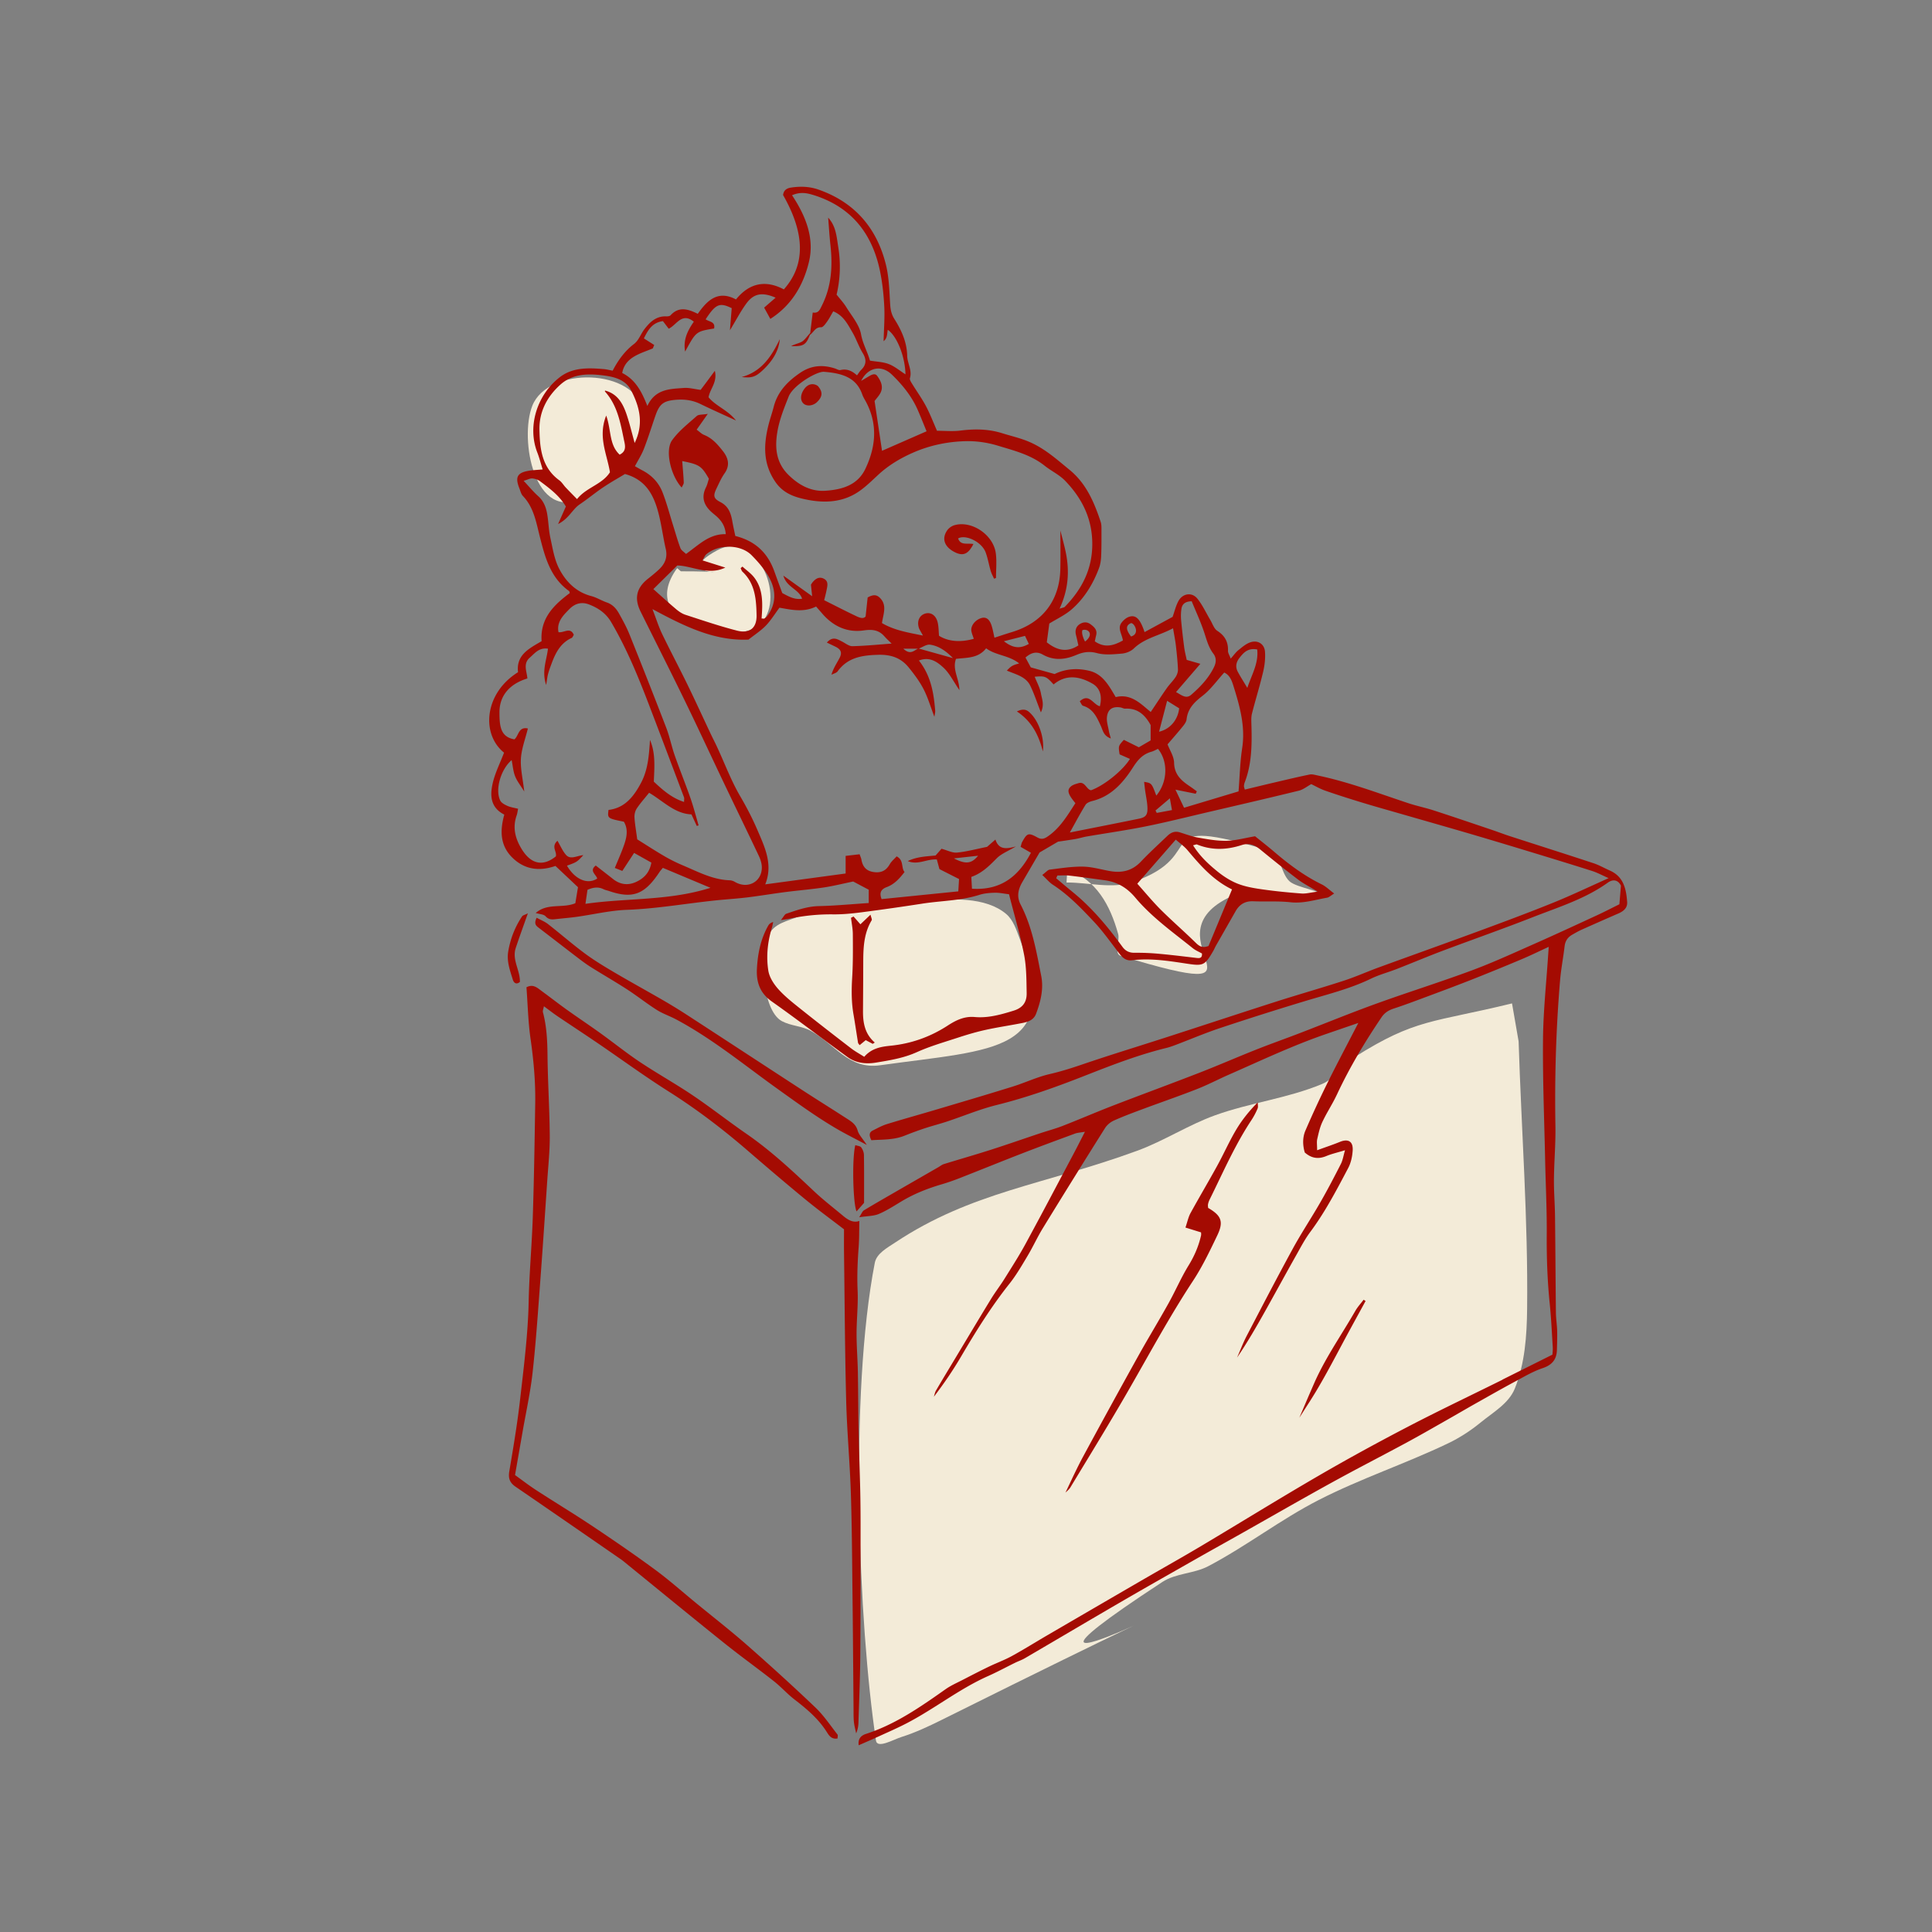
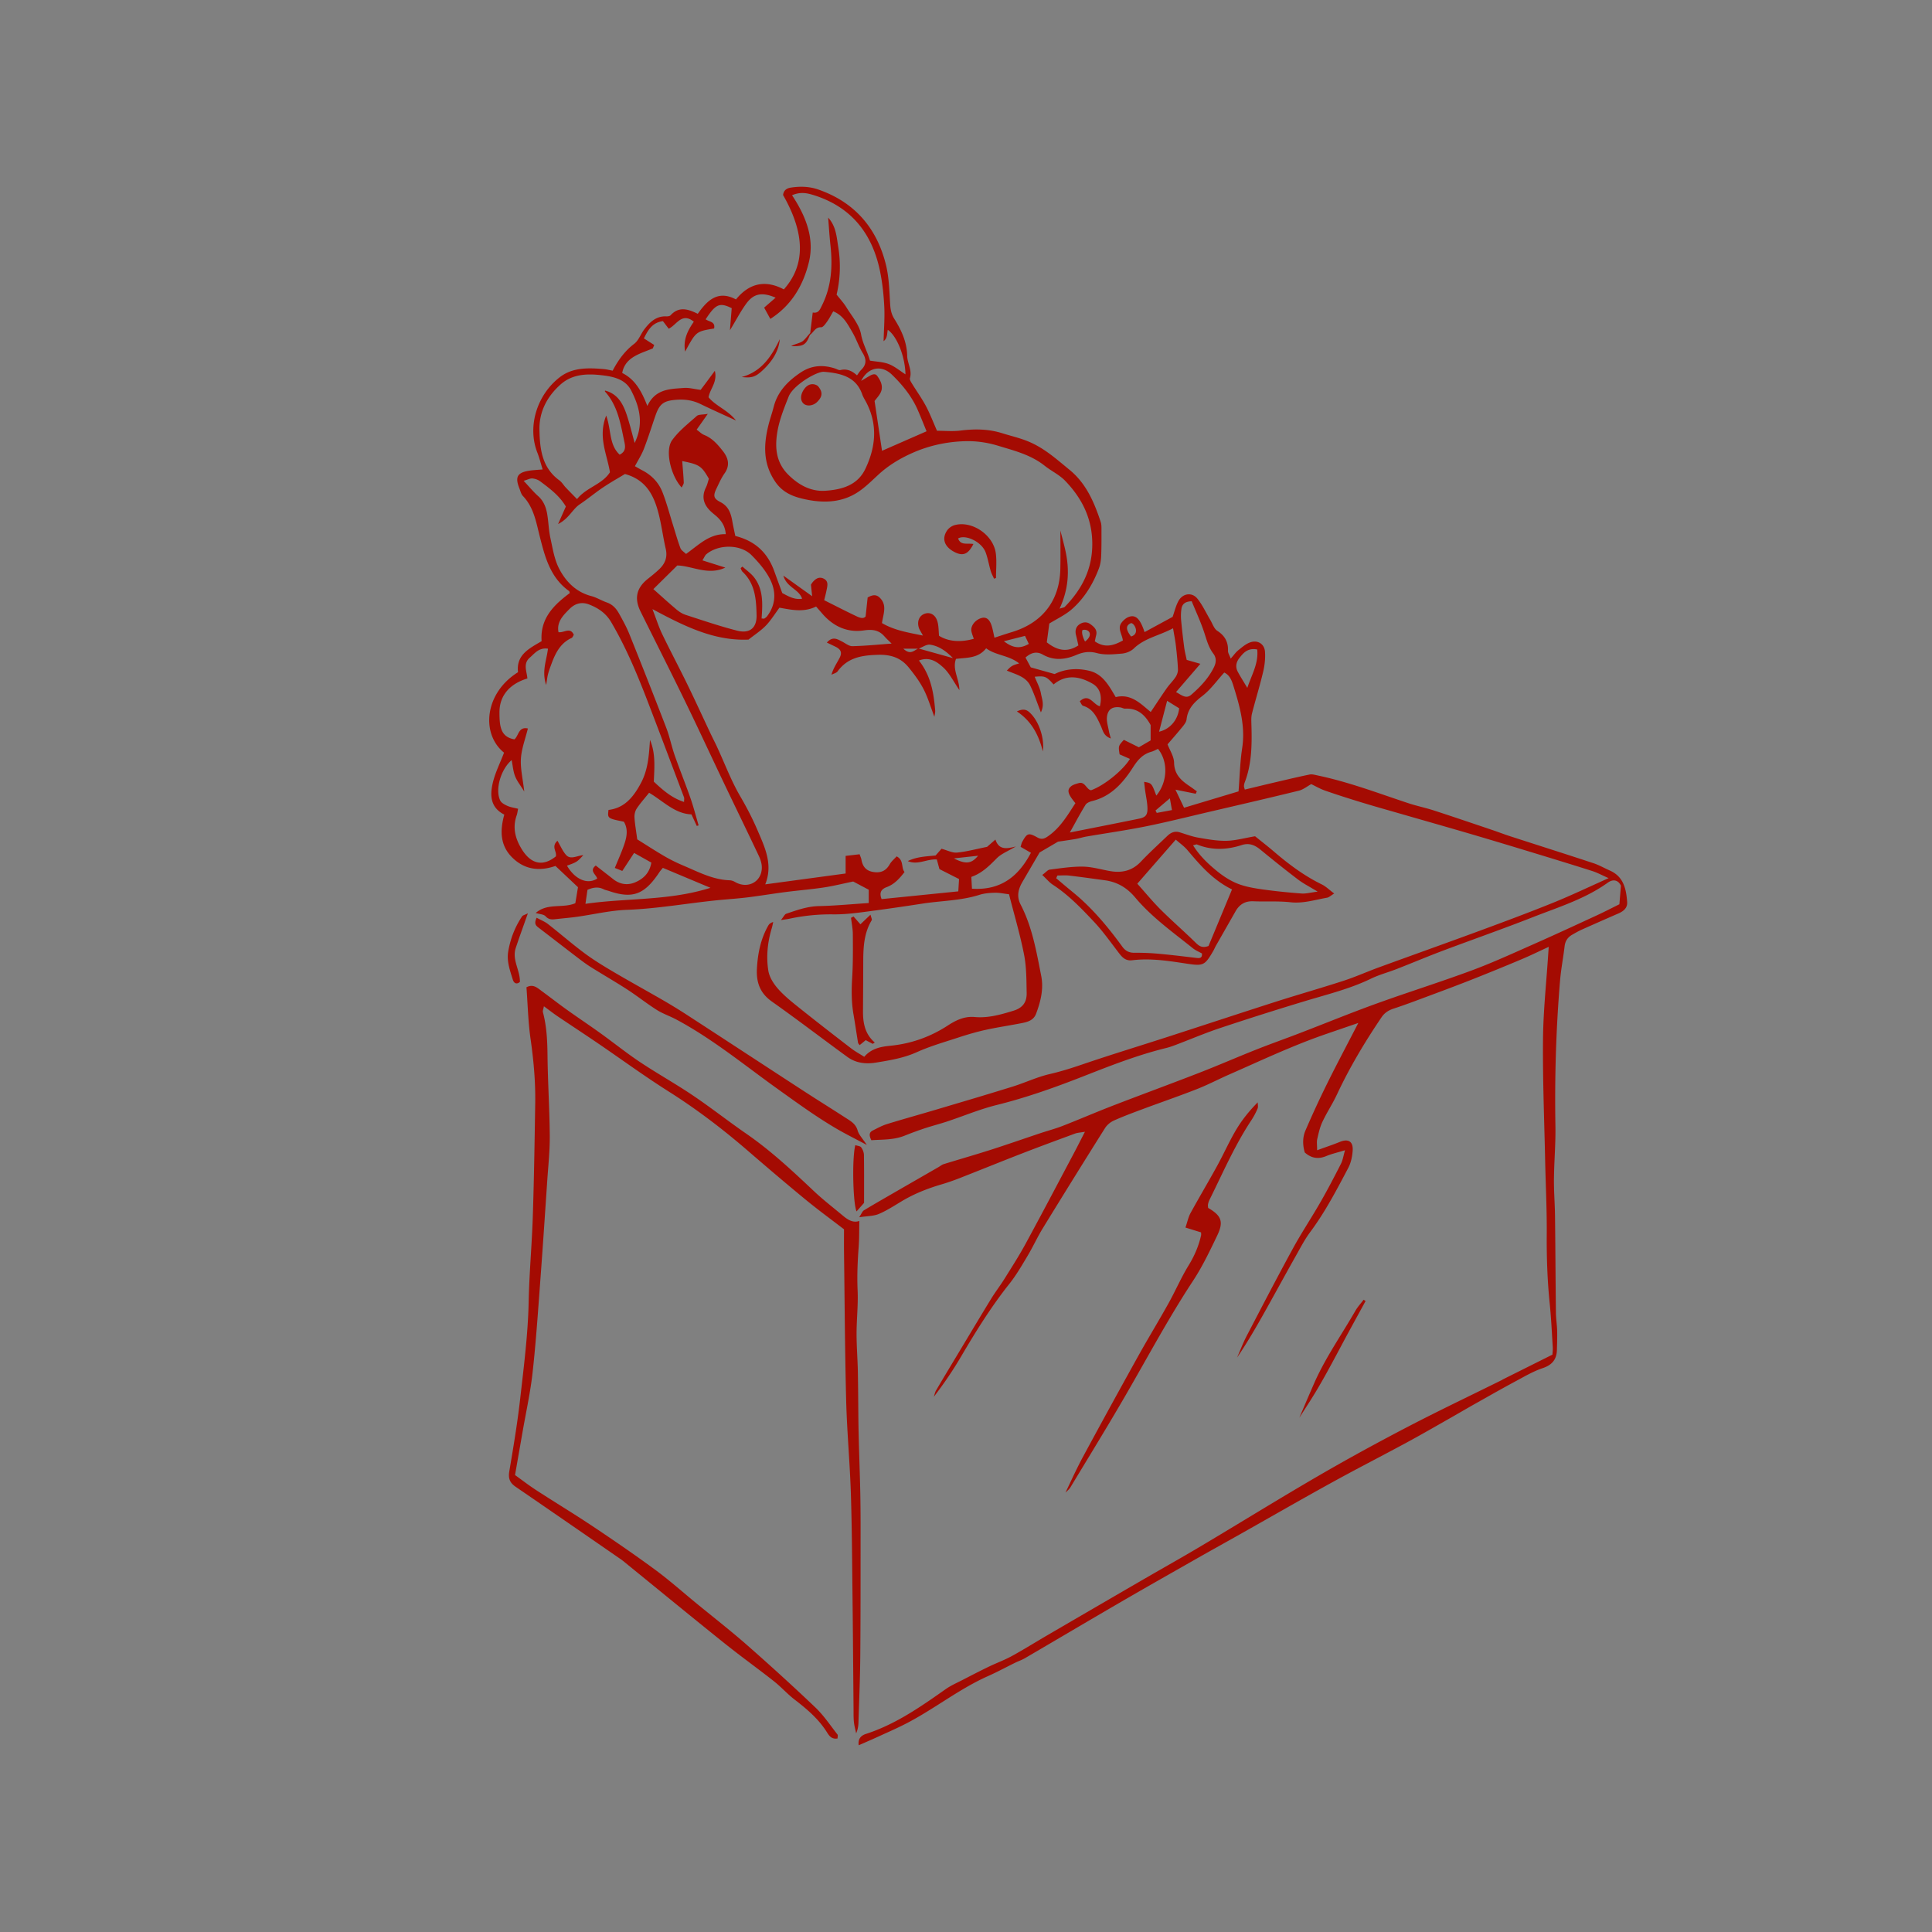
<svg xmlns="http://www.w3.org/2000/svg" viewBox="0 0 600 600">
  <rect x="0" y="0" width="600" height="600" fill="#808080" stroke="none" />
  <g fill="none" fill-rule="evenodd">
-     <path fill="#F3EBD8" d="M249.717 283.884c-3.461 1.815-8.13 2.253-10.383 5.447-3.7 5.247-2.931 24.345 3.488 27.795 2.803 1.506 6.272 1.488 9.045 3.048 7.55 4.246 11.748 12.008 21.37 10.662 36.218-5.065 56.91-3.817 43.465-39.254-1.05-2.766-2-5.885-4.273-7.78-12.53-10.44-42.038.794-57.921-.385l-4.791.467zm-57.704-135.789c6.176-9.643 9.72-10.123 7.88-20.147-2.521-13.75-29.712-14.182-34.566-1.964-4.139 10.416.697 36.594 15.935 28.485m29.038 21.97c-13.247 18.193 19.395 24.653 26.194 17.044 7.63-8.54-1.675-29.141-13.744-22.586-16.576 9.004 13.26 6.484-11.303 6.53l-1.147-.987zm259.271 135.177c-24.742 6.04-29.863 4.652-48.905 16.686-3.69 2.332-6.063 6.665-10.093 8.345-10.651 4.442-22.375 5.802-33.23 9.722-8.33 3.008-15.864 7.963-24.18 11.008-28.983 10.614-51.403 12.714-75.194 28.521-2.469 1.641-5.727 3.375-6.293 6.285-7.931 40.757-5.07 111.961.361 148.358.393 2.633 5.373-.3 7.912-1.1 4.357-1.375 8.518-3.337 12.609-5.372 132.776-66.07-8.44 7.544 68.428-42.778 4.197-2.747 9.79-2.557 14.232-4.885 11.803-6.188 22.43-14.478 34.292-20.554 13.017-6.669 27.001-11.288 40.194-17.604 3.617-1.731 7.027-3.95 10.13-6.49 3.837-3.14 8.7-5.87 10.576-10.461 3.17-7.762 3.758-16.474 3.851-24.858.31-27.69-1.763-55.357-2.645-83.035l-2.045-11.788zm-138.355-37.545c6.868-.05 14.109 2.081 20.605-.149 25.034-8.594 3.258-21.234 42.306-9.787 3.665 1.074 3.523 6.961 6.33 9.55 2.283 2.104 11.393 3.213 8.398 4.028-8.86 2.41-19.328-2.972-27.52 1.174-25.452 12.882 18.54 33.593-33.254 17.972-2.2-.663-.215-4.63-.835-6.841-2.53-9.032-6.727-16.675-15.767-20.096" />
    <path fill="#A40B02" d="M245.651 58.258c2.881-.445 5.723-.356 8.475.6 11.292 3.926 18.192 11.95 21.012 23.383.714 2.893.945 5.915 1.12 8.935l.092 1.645c.03.548.062 1.095.096 1.64.106 1.672.367 3.098 1.284 4.553 2.208 3.504 3.921 7.209 4.008 11.51.014.703.168 1.39.353 2.076l.328 1.176c.32 1.18.555 2.379.167 3.668-.105.348.134.838.394 1.281l.256.42c.357.584.726 1.16 1.098 1.735l1.119 1.723c.741 1.15 1.465 2.31 2.107 3.515.71 1.332 1.322 2.716 1.931 4.145l.735 1.735c.249.586.502 1.178.767 1.777.43 0 .864.008 1.3.02l1.983.059c1.329.033 2.669.031 3.988-.133 4.394-.551 8.672-.525 12.941.81.492.155.985.301 1.479.444l2.22.633c1.724.497 3.443 1.031 5.132 1.789 3.25 1.458 6.007 3.508 8.676 5.677l.997.817 1.99 1.648.5.41c4.576 3.743 7.048 8.8 8.958 14.166l.341.979.331.984c.199.602.238 1.267.243 1.933l-.002.993c.007 2.604.022 5.21-.099 7.81-.057 1.23-.249 2.51-.677 3.656-1.813 4.842-4.473 9.228-8.337 12.655-1.198 1.062-2.582 1.914-3.98 2.72l-1.571.895c-.52.297-1.033.597-1.53.908l-.783 5.832c2.92 2.306 6.074 3.399 9.807.96l-.356-1.611-.181-.793-.195-.784c-.348-1.338-.07-2.566 1.027-3.332 1.054-.736 2.314-.925 3.494-.043l.282.214c1.017.792 1.836 1.675 1.45 3.187-.06.236-.114.473-.168.719l-.25 1.176c3.093 2.157 5.85 1.33 8.72-.265a6.817 6.817 0 00-.228-1.02l-.124-.396-.26-.779a17.412 17.412 0 01-.061-.191l-.113-.38c-.259-.948-.32-1.862.38-2.778.571-.751 1.406-1.49 2.274-1.79 1.834-.634 3.088.255 4.274 3.127l.197.497c.066.172.131.35.197.535l.196.572 8.71-4.732c.121-.34.234-.68.343-1.02l.322-1.014c.321-1.008.658-1.99 1.148-2.887 1.31-2.393 4.19-2.83 5.88-.737.939 1.162 1.698 2.469 2.43 3.798l.94 1.71c.212.38.426.755.647 1.126.138.23.266.476.391.728l.374.76c.377.755.785 1.467 1.396 1.863 2.357 1.529 3.425 3.452 3.328 6.212-.01.31.086.624.23.977l.16.367.179.4c.092.21.186.436.275.682.188-.211.363-.416.53-.615l.478-.573c.46-.553.88-1.037 1.372-1.435l.868-.703c.88-.702 1.803-1.37 2.815-1.724 2.316-.81 4.405.478 4.583 2.909.151 2.06-.095 4.219-.57 6.238a152.894 152.894 0 01-1.45 5.56l-1.029 3.693c-.34 1.232-.674 2.465-.99 3.703-.21.829-.221 1.72-.2 2.603l.053 1.977.023 1.224c.078 5.301-.187 10.559-2.149 15.624a3.732 3.732 0 00-.218 1.094c-.005.069.002.14.019.22l.044.18.145.521.045.178 5.911-1.426c.986-.236 1.973-.47 2.961-.701l4.494-1.052c2.248-.522 4.5-1.03 6.76-1.495.55-.114 1.155-.011 1.753.12l.508.114.25.055c6.43 1.344 12.657 3.35 18.856 5.453l3.983 1.36c1.77.605 3.54 1.208 5.315 1.796 2.594.859 5.293 1.403 7.893 2.247 3.618 1.174 7.224 2.38 10.828 3.594l7.206 2.433c1.887.637 3.746 1.359 5.64 1.973 8.637 2.799 17.292 5.54 25.914 8.384.88.29 1.73.673 2.573 1.078l1.262.614c.21.103.42.204.632.303l.637.29c3.409 1.505 4.61 4.243 5.106 7.338l.078.533.067.54.055.545.047.55c.008.09.015.183.021.275.13 1.815-1.09 2.807-2.598 3.497l-.183.082a1191.62 1191.62 0 00-11.283 4.978c-1.019.458-1.995 1.02-2.969 1.574-1.383.786-2.19 1.925-2.385 3.57-.107.898-.23 1.793-.36 2.688l-.398 2.683c-.265 1.788-.513 3.578-.664 5.377-1.26 15.022-1.695 30.073-1.436 45.152.042 2.432-.034 4.866-.135 7.301l-.16 3.653a164.925 164.925 0 00-.164 5.48 98.7 98.7 0 00.101 4.958l.14 3.306c.045 1.102.08 2.204.094 3.307.12 9.973.158 19.947.277 29.919.021 1.867.333 3.73.384 5.599.033 1.194.019 2.39-.01 3.586l-.064 2.392c-.077 2.88-1.41 4.566-4.161 5.564l-.27.095c-2.02.678-3.946 1.656-5.847 2.682l-1.896 1.03-.63.342c-2.5 1.341-4.98 2.72-7.454 4.109l-4.943 2.786c-2.927 1.649-5.82 3.355-8.744 5.01l-5.063 2.881a406.761 406.761 0 01-7.63 4.252 909.457 909.457 0 01-6.684 3.566l-6.697 3.54a676.08 676.08 0 00-10.003 5.385c-4.742 2.614-9.46 5.272-14.17 7.941l-9.42 5.345c-1.57.89-3.14 1.78-4.713 2.666-4.44 2.505-8.902 4.97-13.334 7.49l-9.477 5.39c-4.738 2.698-9.47 5.404-14.184 8.143-9.99 5.805-19.932 11.698-29.909 17.527-.96.562-2.038.92-3.042 1.413-2.39 1.172-4.743 2.433-7.152 3.564l-1.21.554c-4.65 2.067-8.954 4.725-13.228 7.433l-3.205 2.031c-2.853 1.799-5.727 3.56-8.716 5.123-1.701.888-3.44 1.704-5.188 2.502l-2.625 1.19-1.31.599c-.47.216-.942.428-1.418.64l-1.448.64-2.27.992c-.262.114-.526.23-.794.349-.293-2.106.815-3.021 2.156-3.492l.144-.048c7.216-2.34 13.558-6.203 19.717-10.409l1.418-.976 1.413-.985 2.116-1.487c.95-.67 1.98-1.229 3.028-1.76l1.894-.943c.21-.105.42-.212.627-.32 2.641-1.365 5.286-2.728 7.965-4.021a55.29 55.29 0 011.779-.815l1.796-.78c1.196-.522 2.385-1.058 3.525-1.683 3.714-2.036 7.307-4.292 10.968-6.427 10.01-5.833 20.025-11.658 30.046-17.471l2.968-1.712 5.947-3.405a614.986 614.986 0 008.885-5.167c3.022-1.8 6.036-3.612 9.048-5.43l9.031-5.457c6.022-3.636 12.054-7.255 18.135-10.79 9.13-5.304 18.403-10.373 27.768-15.251 5.39-2.81 10.839-5.508 16.299-8.185l6.554-3.208c2.185-1.07 4.369-2.14 6.548-3.22.11-.054.205-.144.315-.2l15.35-7.671.018-.273.045-.538.03-.424c.02-.369.03-.774.004-1.177-.272-4.47-.482-8.948-.934-13.401-.732-7.191-.982-14.381-.926-21.611.033-4.213-.073-8.427-.202-12.64l-.158-5.057c-.05-1.685-.098-3.37-.134-5.056-.045-2.098-.096-4.196-.15-6.293l-.25-9.44c-.187-7.343-.334-14.685-.266-22.024.053-5.664.47-11.325.91-16.985l.295-3.774c.097-1.258.192-2.515.28-3.773l.288-4.18-1.516.704-2.857 1.338a116.564 116.564 0 01-4.068 1.82 743.678 743.678 0 01-15.857 6.47 619.489 619.489 0 01-9.417 3.597l-6.298 2.349c-2.145.799-4.292 1.594-6.456 2.334l-1.627.545c-1.597.52-2.852 1.276-3.837 2.734-5.173 7.65-9.9 15.545-13.817 23.924a51 51 0 01-1.67 3.21l-1.182 2.107a52.653 52.653 0 00-1.676 3.208c-.629 1.337-1.016 2.8-1.358 4.264l-.252 1.095c-.095.414-.11.846-.097 1.353l.045 1.221.014.58.002.313 1.805-.648 2.205-.785a85.29 85.29 0 002.546-.955l.494-.198c2.614-1.066 4.176-.173 3.99 2.694-.12 1.822-.525 3.779-1.368 5.376l-1.708 3.232-1.149 2.15c-2.696 5.006-5.528 9.936-8.949 14.524-1.187 1.592-2.19 3.324-3.166 5.072l-.833 1.5-.418.746c-2.75 4.873-5.43 9.785-8.15 14.676l-1.48 2.656c-2.723 4.865-5.513 9.7-8.69 14.37l.369-.853 1.085-2.57c.487-1.14.992-2.27 1.562-3.366l4.045-7.758c3.376-6.463 6.775-12.913 10.267-19.311 1.193-2.184 2.47-4.32 3.768-6.447l1.95-3.187a201.55 201.55 0 002.868-4.814c2.231-3.89 4.31-7.87 6.341-11.867.293-.577.486-1.204.67-1.903l.378-1.499c.07-.268.145-.545.23-.832a72.42 72.42 0 01-1.032.304l-1.884.534-.87.255c-.566.172-1.107.351-1.633.554l-.393.157c-2.464 1.023-4.6.727-6.687-1.11-.66-2.25-.732-4.645.223-6.852a312.382 312.382 0 016.733-14.562 454.774 454.774 0 013.08-6.1l1.27-2.462 3.953-7.606 1.37-2.645-8.93 3.064-1.385.479c-7.232 2.507-14.239 5.554-21.22 8.662l-5.233 2.334a808.812 808.812 0 01-3.494 1.547c-.827.363-1.647.741-2.465 1.125l-2.452 1.157c-1.634.77-3.275 1.522-4.954 2.18-2.382.934-4.78 1.824-7.185 2.7l-4.812 1.742c-1.604.581-3.207 1.165-4.806 1.76-3.027 1.129-6.065 2.254-9.009 3.578-1.057.475-2.113 1.365-2.729 2.343a3166.142 3166.142 0 00-19.31 31.084c-1.69 2.758-3.029 5.73-4.69 8.51l-.889 1.493-.895 1.492c-1.204 1.984-2.457 3.937-3.89 5.739-5.677 7.138-10.46 14.835-15.06 22.68-2.515 4.289-5.332 8.4-8.413 12.43l.089-.284.161-.579c.109-.385.23-.763.426-1.096 1.07-1.824 2.153-3.64 3.24-5.454l3.27-5.436 5.283-8.8c1.763-2.933 3.532-5.861 5.318-8.78 1.296-2.116 2.825-4.09 4.14-6.197l1.684-2.692c1.686-2.692 3.355-5.395 4.871-8.18a1874.13 1874.13 0 009.095-16.994l6.238-11.772.661-1.269 2.442-4.77-.593.097-1.204.174-.203.03-.376.068c-.24.048-.46.106-.672.184-5.473 2.014-10.948 4.03-16.386 6.14-6.502 2.52-12.962 5.152-19.457 7.695a70.793 70.793 0 01-4.687 1.657l-.95.289c-4.323 1.27-8.476 2.905-12.354 5.225l-2.543 1.543c-1.487.895-2.994 1.753-4.577 2.422-.91.384-1.92.535-3.085.664l-1.218.13a39.44 39.44 0 00-1.808.23c.154-.232.286-.445.402-.64l.398-.685.164-.272c.16-.249.307-.428.494-.542 1.845-1.12 3.709-2.21 5.577-3.292l3.738-2.16 3.877-2.235 3.881-2.231 6.14-3.536.228-.14.453-.295c.302-.196.608-.379.94-.481.974-.302 1.95-.599 2.926-.894l5.864-1.759a362.795 362.795 0 005.848-1.807c5.088-1.628 10.13-3.4 15.2-5.092 2.357-.787 4.775-1.42 7.09-2.322 5.221-2.035 10.367-4.266 15.593-6.286 8.938-3.453 17.937-6.746 26.866-10.218 5.916-2.301 11.735-4.845 17.634-7.186a267.772 267.772 0 015.298-2.03l5.318-1.975c.886-.331 1.77-.665 2.653-1.004 2.002-.77 4-1.55 5.997-2.333l5.99-2.352c3.996-1.564 7.998-3.107 12.031-4.567a551.35 551.35 0 019.87-3.448l6.6-2.24c4.4-1.496 8.794-3.01 13.15-4.625 4.743-1.76 9.392-3.787 14.025-5.845l3.473-1.546 1.737-.77c6.602-2.918 13.15-5.958 19.703-8.984 2.362-1.091 4.672-2.295 6.933-3.41l.484-5.768c-.93-1.913-2.52-1.986-3.918-1.057l-.139.096c-4.582 3.294-9.656 5.512-14.824 7.513l-1.479.567-3.829 1.441-1.603.608-1.598.619c-4.633 1.819-9.302 3.549-13.977 5.264l-7.014 2.569a888.521 888.521 0 00-7.003 2.6c-1.907.72-3.804 1.47-5.697 2.23l-5.675 2.285-2.845 1.127c-.8.312-1.613.597-2.428.877l-1.63.557c-1.356.47-2.699.964-3.982 1.586-4.36 2.113-8.929 3.571-13.534 4.926l-4.94 1.438c-.659.193-1.317.388-1.974.587a980.252 980.252 0 00-26.339 8.358c-2.61.87-5.179 1.858-7.742 2.865l-3.075 1.213c-1.026.403-2.052.803-3.082 1.194-.93.352-1.873.688-2.838.924-7.345 1.798-14.42 4.383-21.448 7.111l-2.633 1.029-1.316.517c-8.926 3.51-17.927 6.734-27.267 9.054-2.845.706-5.63 1.652-8.404 2.643l-3.565 1.284c-1.19.426-2.38.845-3.577 1.242-2.243.742-4.54 1.317-6.783 2.06a109.078 109.078 0 00-6.3 2.308c-2.131.854-4.306 1.096-6.443 1.216l-.984.049-1.462.063c-.484.023-.964.049-1.44.085-.783-1.542-.68-2.46.424-3.013l1.448-.735c.97-.487 1.952-.948 2.975-1.264 1.994-.617 3.996-1.21 6-1.793l6.018-1.743c1.003-.291 2.005-.585 3.005-.882l9.585-2.849a1275.25 1275.25 0 0014.353-4.353 67.59 67.59 0 003.565-1.242l1.77-.666c2.064-.775 4.132-1.522 6.262-2.013 3.028-.699 5.945-1.588 8.871-2.568l1.098-.371c4.413-1.508 8.852-2.941 13.297-4.356l6.67-2.115c2.224-.706 4.446-1.414 6.665-2.131l6.737-2.189 13.47-4.396c4.49-1.464 8.982-2.921 13.48-4.36 6.99-2.236 14.052-4.236 21.03-6.506 1.828-.595 3.624-1.29 5.414-2.003l2.686-1.07c.896-.354 1.795-.702 2.7-1.032 2.104-.769 4.21-1.533 6.317-2.296l12.642-4.568c4.214-1.524 8.425-3.054 12.63-4.604 7.586-2.798 15.168-5.62 22.662-8.654 2.81-1.137 5.582-2.362 8.415-3.643l6.198-2.817c.848-.384 1.706-.77 2.577-1.16a57.18 57.18 0 01-.962-.434l-1.747-.817c-.831-.383-1.614-.72-2.422-.977-6.519-2.075-13.064-4.07-19.608-6.06a1907.067 1907.067 0 00-18.23-5.467c-7.285-2.133-14.587-4.205-21.88-6.308l-4.74-1.358a423.024 423.024 0 01-7.094-2.083c-3.806-1.162-7.603-2.365-11.36-3.676-.887-.31-1.738-.718-2.53-1.12l-.921-.473a33.114 33.114 0 00-.855-.427c-.32.173-.635.367-.95.564l-.628.395c-.733.456-1.475.88-2.273 1.075a1618.118 1618.118 0 01-16.985 4.05l-11.338 2.642-2.408.566-4.814 1.146c-4.012.952-8.028 1.887-12.069 2.7-3.043.611-6.104 1.134-9.17 1.636l-4.6.745c-1.533.248-3.065.5-4.596.762-1.096.188-2.16.549-3.256.74-.9.157-1.803.296-2.724.432l-2.83.416-5.728 3.356-5.325 9.139c-1.27 2.18-1.828 4.375-.688 6.791l.128.26c2.514 4.84 3.904 10.017 5.02 15.268l.311 1.502.152.752.91 4.639c.794 4.032-.175 7.93-1.59 11.715-.597 1.594-1.835 2.261-3.227 2.65l-.401.103-.408.092-.41.084a184.71 184.71 0 01-3.252.6l-3.256.576c-1.627.292-3.25.598-4.863.956-2.543.563-5.055 1.293-7.539 2.085l-2.128.689-3.202 1.026c-2.49.803-4.967 1.64-7.363 2.655l-1.022.446c-3.426 1.542-6.98 2.27-10.582 2.883l-1.353.226-.678.112c-3.193.525-6.269.187-8.923-1.747a856.602 856.602 0 01-5.861-4.312l-5.842-4.337c-3.895-2.89-7.8-5.766-11.76-8.564-3.716-2.625-4.874-5.992-4.63-10.283.265-4.674 1.168-9.138 3.487-13.246.28-.5.701-.92 1.566-1.156-.142.624-.247 1.26-.433 1.872-1.318 4.34-1.782 8.828-1.08 13.248.327 2.055 1.703 4.166 3.141 5.768 1.716 1.91 3.726 3.571 5.75 5.192l1.215.97c5.143 4.107 10.347 8.14 15.565 12.152.716.55 1.481 1.034 2.278 1.522l1.214.743c.206.127.412.257.62.39 2.015-2.318 4.459-2.98 7.02-3.311l.593-.071.596-.063c6.194-.624 11.905-2.599 17.172-5.908l.562-.36c2.412-1.567 4.952-2.835 7.997-2.672l.368.027c3.629.328 7.08-.476 10.531-1.499l1.035-.312.518-.16c2.923-.903 4.103-2.75 4.052-5.451l-.054-3.19c-.06-2.931-.188-5.866-.742-8.706-.691-3.544-1.581-7.049-2.527-10.62l-1.08-4.05c-.362-1.362-.725-2.74-1.08-4.137-.346-.04-.684-.087-1.018-.135l-.988-.145c-.814-.116-1.605-.207-2.393-.188-1.61.039-3.282.174-4.804.656-2.931.929-5.93 1.38-8.946 1.72l-1.509.161-2.372.242c-1.617.166-3.233.345-4.838.594a755.919 755.919 0 01-18.829 2.686c-2.96.382-5.96.69-8.938.653a61.247 61.247 0 00-12.818 1.2l-1.07.22-.347.061-1.968.289c.106-.129.203-.253.293-.373l.251-.343.318-.452.184-.255c.208-.273.391-.46.613-.536l1.644-.562c2.739-.924 5.494-1.748 8.49-1.814 3.041-.068 6.081-.273 9.18-.502l3.123-.232a508.45 508.45 0 011.58-.114l1.596-.11v-4.128l-4.824-2.553-.776.162-1.501.324-2.148.47c-1.632.353-3.185.67-4.75.904-1.684.25-3.375.451-5.067.64l-3.387.37c-1.129.125-2.257.255-3.383.4-3.949.51-7.878 1.175-11.829 1.66-1.233.152-2.47.273-3.708.384l-3.716.32c-.62.055-1.238.112-1.857.174-2.765.277-5.521.62-8.276.974l-4.96.638c-4.962.628-9.933 1.19-14.954 1.376-2.771.103-5.53.507-8.288.97l-3.103.536c-1.378.238-2.758.469-4.139.662-.887.124-1.777.225-2.668.318l-2.674.272-1.336.147c-1.137.133-2.06.127-3.003-.893-.326-.355-.854-.524-1.448-.657l-.925-.192a8.633 8.633 0 01-.699-.176c1.71-1.513 3.658-1.905 5.654-2.07l.6-.043.992-.056c1.73-.092 3.458-.191 5.056-.87l.826-4.976-6.999-6.601c-4.613 1.608-9.254 1.365-13.233-2.43-4.009-3.821-4.032-8.52-2.655-13.51-3.653-1.847-4.318-4.82-3.927-7.94l.065-.457.078-.46.09-.459.102-.46c.426-1.834 1.111-3.609 1.851-5.394l.844-2.017c.282-.676.56-1.358.825-2.048-7.228-5.821-6.084-18.524 4.342-24.99-.415-3.46 1.136-5.517 3.314-7.145l.391-.283.2-.139.407-.272.416-.266.424-.26.429-.258 1.74-1.018c-.383-5.34 1.984-9.056 5.367-12.178l.49-.442.25-.218.509-.431.52-.425.53-.419c.089-.07.178-.139.268-.207l.542-.412.274-.204-.027-.092-.046-.206c-.032-.139-.074-.271-.165-.336-4.327-3.096-6.358-7.45-7.777-12.1l-.237-.8a66.718 66.718 0 01-.115-.402l-.223-.806-.322-1.216-.312-1.219-.211-.84-.631-2.599a85.506 85.506 0 00-.108-.43l-.223-.858c-.805-2.991-1.876-5.856-4.166-8.25-.337-.354-.545-.839-.726-1.343l-.266-.757a8.618 8.618 0 00-.093-.245c-1.433-3.576-.648-4.957 3.183-5.528.36-.054.72-.095 1.093-.131l.765-.066 1.702-.131.475-.04-.198-.65-.539-1.828a39.482 39.482 0 00-.711-2.226l-.2-.532c-3.22-8.236-.019-18.035 7-23.432 3.354-2.58 7.32-2.873 11.327-2.663l.776.046.776.056.775.063c.428.036.852.111 1.299.202l1.056.22c.124.025.25.05.38.074 1.7-3.233 3.734-6.095 6.682-8.334.701-.533 1.214-1.302 1.693-2.123l.712-1.246c.242-.412.494-.815.776-1.183l.166-.214.336-.42c.113-.139.228-.275.345-.408l.355-.393c1.382-1.473 3.017-2.55 5.28-2.552l.298.006c.453.018 1.084-.05 1.347-.34 1.995-2.19 4.154-2.172 6.49-1.315l.427.165.214.088.433.19.437.203.44.215.44-.612.297-.4.3-.39.306-.383.31-.37.315-.36c2.49-2.761 5.488-4.305 9.9-1.948 4.218-5.204 9.292-6.09 14.865-3.12 5.855-6.56 7.49-15.793-.237-29.304.18-1.431 1.037-2.094 2.46-2.313zm-82.153 248.35c1.492-.8 2.584-.362 3.575.313l.268.19.527.395.13.1 1.831 1.353 3.1 2.33c1.034.775 2.072 1.546 3.123 2.298 3.428 2.451 6.94 4.784 10.362 7.244 4.142 2.978 8.124 6.189 12.364 9.016 5.365 3.577 11.02 6.718 16.365 10.324 4.96 3.344 9.7 7.01 14.578 10.478l2.1 1.472c6.237 4.306 11.864 9.305 17.38 14.445l1.835 1.718 1.831 1.724c1.557 1.467 3.197 2.845 4.854 4.206l2.987 2.444 1.162.965.347.28c1.394 1.094 2.876 1.896 4.661 1.275l-.02 1.058-.039 3.102a68.276 68.276 0 01-.158 4.03c-.333 4.469-.52 8.915-.32 13.412.197 4.458-.323 8.945-.326 13.418-.001 1.707.06 3.413.135 5.12l.157 3.413c.05 1.138.093 2.276.114 3.414l.067 4.584.083 9.169c.017 1.528.039 3.056.07 4.584l.114 4.668.283 9.335c.046 1.556.087 3.112.121 4.668.074 3.382.096 6.763.1 10.146l-.006 17.952c-.005 7.708-.023 15.415-.088 23.123-.032 3.907-.141 7.815-.269 11.721l-.197 5.86-.095 2.93c-.034 1.118-.2 2.23-.72 3.421l-.126-.586-.265-1.171a15.606 15.606 0 01-.302-1.766c-.092-.907-.107-1.823-.11-2.739l-.005-1.373-.194-22.693c-.035-3.782-.072-7.564-.117-11.346l-.044-4.106-.085-8.212c-.075-6.843-.174-13.687-.393-20.526-.307-9.591-1.207-19.162-1.454-28.754-.247-9.584-.37-19.171-.475-28.76l-.126-11.504c-.022-1.918-.046-3.835-.07-5.753a233.782 233.782 0 01-.015-3.679l.01-3.565-1.482-1.134-4.503-3.417a207.402 207.402 0 01-5.979-4.699c-6.056-4.979-12.022-10.072-17.958-15.194-7.738-6.677-15.82-12.85-24.479-18.323-4.125-2.607-8.153-5.37-12.163-8.16l-4.007-2.796a646.166 646.166 0 00-6.029-4.166l-3.085-2.082-6.196-4.13a636.57 636.57 0 01-3.092-2.074 48.055 48.055 0 01-1.591-1.131l-2.157-1.608-.48-.354c-.026.15-.056.292-.088.426l-.14.558c-.084.342-.136.63-.068.885 1.163 4.374 1.37 8.815 1.418 13.325.033 3.125.13 6.25.242 9.373l.23 6.249c.11 3.124.203 6.248.23 9.373.025 2.93-.168 5.861-.392 8.792l-.196 2.512c-.064.838-.127 1.675-.184 2.512l-.887 13.125a2900.42 2900.42 0 01-1.398 19.684l-.673 9.064c-.458 6.042-.955 12.08-1.632 18.099-.396 3.53-1.015 7.036-1.669 10.538l-.846 4.502c-.186 1-.368 2.001-.543 3.003l-2.37 13.565.603.436 2.55 1.87a77.437 77.437 0 003.441 2.394 473.376 473.376 0 005.03 3.214l5.05 3.183a357.687 357.687 0 017.516 4.859c6.523 4.357 13.001 8.797 19.318 13.446 2.643 1.945 5.175 4.038 7.693 6.152l2.516 2.116c.84.704 1.68 1.406 2.527 2.1a615.85 615.85 0 003.544 2.88l3.553 2.87c2.957 2.396 5.898 4.81 8.755 7.32 7.183 6.308 14.262 12.743 21.18 19.341 1.666 1.589 3.1 3.424 4.505 5.286l.934 1.243c.468.621.937 1.24 1.415 1.848.126.159.11.429.078.709l-.033.28c-.01.092-.018.181-.018.264-1.526.258-2.313-.496-2.916-1.359l-.168-.249-.317-.497c-2.257-3.543-5.269-6.287-8.494-8.853l-.973-.765a152.67 152.67 0 00-.49-.38c-.848-.654-1.648-1.37-2.435-2.103l-1.568-1.475c-.786-.735-1.582-1.457-2.424-2.12a303.38 303.38 0 00-4.392-3.388l-4.427-3.344a295.848 295.848 0 01-6.58-5.091c-10.005-8.016-19.91-16.157-29.859-24.244l-.924-.761c-.463-.38-.931-.753-1.423-1.091-10.859-7.505-21.717-15.01-32.606-22.471-1.758-1.205-2.312-2.567-1.943-4.747l.756-4.492c.998-5.993 1.94-11.999 2.622-18.031l.202-1.768.61-5.309c.805-7.081 1.544-14.177 1.778-21.275l.047-1.775c.081-3.934.287-7.857.516-11.777l.35-5.877c.17-2.939.325-5.878.422-8.82.278-8.37.444-16.742.586-25.115l.166-10.048c.112-6.742-.499-13.429-1.456-20.115-.438-3.062-.66-6.157-.847-9.267l-.237-4.008c-.055-.892-.114-1.785-.18-2.678zm227.095 35.743c0 .143.01.29.022.438l.038.445c.027.368.03.726-.099 1.03a22.088 22.088 0 01-1.924 3.62c-3.29 4.972-5.99 10.256-8.584 15.594l-2.761 5.73c-.553 1.145-1.11 2.289-1.674 3.428a5.42 5.42 0 00-.455 1.412c-.064.354.023.736.041 1.081 4.098 2.376 4.884 4.261 2.853 8.505l-.925 1.932c-2.012 4.186-4.096 8.366-6.634 12.225-4.917 7.474-9.372 15.212-13.777 22.977l-3.602 6.356a871.768 871.768 0 01-3.63 6.34c-3.47 5.992-7.042 11.925-10.633 17.847l-4.312 7.105-2.152 3.554a3.714 3.714 0 01-.442.556l-.223.23-.224.22-.568.526-.031.03 2.429-5.13.644-1.332.7-1.429.44-.878.422-.83.398-.761.187-.35a3003.93 3003.93 0 0117.428-31.797 324.741 324.741 0 013.082-5.406l3.135-5.377a340.07 340.07 0 003.086-5.404 100.81 100.81 0 001.88-3.573l1.209-2.407c1.009-2.004 2.038-3.995 3.21-5.902 1.795-2.924 3.096-5.948 3.847-9.252.038-.167.04-.343.034-.51l-.02-.32a2.669 2.669 0 01-.004-.143l-4.85-1.507c.11-.323.21-.636.303-.939l.392-1.299c.252-.824.506-1.567.877-2.246 2.692-4.916 5.564-9.734 8.261-14.646a119.44 119.44 0 001.954-3.747l1.267-2.518c.85-1.675 1.719-3.339 2.676-4.95 1.811-3.049 4.055-5.84 6.71-8.528zm32.895 61.288l.604.408c-1.687 3.087-3.376 6.172-5.059 9.262a567.6 567.6 0 00-2.013 3.738l-2 3.746c-2.003 3.745-4.029 7.476-6.204 11.117l-.367.609-.628 1.02-.98 1.567-3.323 5.19 2.869-6.719 1.719-3.952.09-.204c1.92-4.328 4.285-8.406 6.736-12.435l1.343-2.194 1.347-2.192a232.05 232.05 0 003.302-5.516c.71-1.232 1.702-2.301 2.564-3.445zm-157.86-48.005c.106.037.219.069.334.098l.525.125c.403.098.774.215.965.469.492.652.84 1.58.852 2.397.03 2.032.042 4.064.045 6.07l-.002 4.46-.006 4.308-2.329 2.649c-.206-.439-.386-1.285-.536-2.398l-.078-.633-.037-.335-.07-.703-.063-.743-.056-.779-.05-.808-.042-.834-.036-.854-.028-.87-.029-1.32-.01-.885v-.882l.006-.874c.001-.145.003-.29.006-.433l.018-.853.013-.42.031-.82.04-.792.049-.76.058-.721.067-.679c.095-.873.215-1.618.362-2.18zm-98.963-70.617c.283.154.564.298.841.436l.818.407c.668.336 1.3.677 1.856 1.112.958.748 1.906 1.51 2.849 2.276l2.824 2.307c1.883 1.538 3.774 3.064 5.724 4.511 2.884 2.141 5.98 4.015 9.08 5.841 5.14 3.029 10.377 5.893 15.54 8.886a175.16 175.16 0 017.63 4.705c11.984 7.795 23.942 15.632 35.927 23.428l3.215 2.07 6.456 4.1 4.013 2.58.393.26c1.035.704 1.967 1.512 2.435 2.887l.082.265c.192.679.578 1.302 1.08 2.005l.35.481.58.786c.27.37.553.77.843 1.211l-1.317-.697-3.621-1.896-1.12-.593-1.09-.587-1.065-.588c-.351-.198-.7-.397-1.047-.599-5.08-2.96-9.884-6.316-14.665-9.729l-3.585-2.565a341.279 341.279 0 01-3.331-2.414l-2.21-1.629-5.512-4.09c-6.624-4.896-13.33-9.68-20.628-13.58a31.948 31.948 0 00-2.024-.973l-1.37-.612c-.909-.413-1.803-.848-2.64-1.377-3.139-1.987-6.058-4.321-9.176-6.344-3.647-2.366-7.423-4.531-11.11-6.834-1.368-.853-2.675-1.811-3.958-2.789-2.756-2.102-5.498-4.222-8.244-6.337l-4.454-3.421-.155-.13-.145-.135c-.511-.51-.77-1.197-.069-2.635zm103.679-.949c.03.129.061.25.094.364l.098.324.13.41c.086.284.127.49.047.623-2.167 3.593-2.549 7.518-2.614 11.513l-.01.923-.019 5.882-.06 9.914c-.018 3.53.543 6.878 3.384 9.5l.273.244-.636.41-2.176-1.15-1.894 1.554a4.306 4.306 0 00-.172-.233l-.148-.188c-.087-.114-.15-.21-.166-.315-.483-2.937-.904-5.883-1.413-8.814-.663-3.817-.641-7.629-.406-11.49.211-3.477.231-6.966.215-10.453l-.018-2.989c-.006-.843-.097-1.686-.212-2.528l-.27-1.896c-.03-.21-.057-.421-.081-.632l.78-.418 2.136 2.43 3.138-2.985zm-106.405-.429l-.883 2.494-1.379 3.877-.52 1.487-.255.736-.497 1.464c-.082.243-.163.487-.243.73-.645 1.957-.202 3.792.335 5.627l.305 1.033c.37 1.264.695 2.539.655 3.863-1.059.882-1.821.36-2.166-.616l-.501-1.596-.226-.74c-.628-2.102-1.11-4.236-.736-6.478.66-3.945 2.087-7.62 4.32-10.952.085-.128.224-.22.427-.316l.223-.1.418-.178.337-.15c.12-.055.25-.116.386-.185zm198.635-24.082c1.046-1.001 2.262-1.53 3.748-1.086l.631.194 1.89.612c1.05.336 2.105.648 3.182.837l1.35.236c2.482.428 4.995.811 7.483.766 1.5-.029 2.997-.27 4.568-.572l2.422-.482a71.022 71.022 0 011.925-.354l.54.435 2.33 1.864c.811.65 1.645 1.326 2.472 2.02l.619.525c4.554 3.894 9.317 7.456 14.737 10.098.688.335 1.313.801 1.984 1.338l.895.726c.312.251.64.512.995.776-.15.09-.29.18-.42.266l-.369.25-.477.33c-.343.232-.631.398-.94.452-.512.088-1.022.188-1.532.291l-2.542.533c-2.205.451-4.424.817-6.75.643l-.538-.05c-1.91-.212-3.838-.25-5.771-.253l-2.9.002a77.016 77.016 0 01-2.898-.053c-2.543-.102-4.286.972-5.502 3.115l-6.098 10.699-.218.412-.41.84c-.07.139-.142.276-.22.41l-.414.7-.258.426-.245.393-.234.362a15.14 15.14 0 01-.226.332l-.22.303c-.979 1.298-1.828 1.74-3.385 1.725l-.359-.01-.383-.025-.411-.037a22.27 22.27 0 01-.217-.024l-.696-.087-1.046-.15-2.122-.32-1.415-.206c-4.482-.638-8.976-1.1-13.524-.54-1.761.215-2.797-.613-3.762-1.795l-.261-.33-.642-.839-1.91-2.53c-1.7-2.251-3.423-4.482-5.344-6.522l-1.118-1.184c-3.55-3.743-7.21-7.403-11.588-10.251-.504-.329-.959-.734-1.434-1.199l-1.274-1.277a30.71 30.71 0 00-.588-.568c.144-.107.279-.212.405-.314l.356-.295.597-.51c.357-.299.647-.5.957-.538l1.72-.221c2.87-.375 5.752-.755 8.622-.706 1.734.03 3.463.364 5.191.73l1.297.277c.649.137 1.297.27 1.947.382 3.66.634 6.835-.092 9.51-2.914 1.656-1.746 3.392-3.416 5.14-5.074l2.1-1.988c.35-.331.7-.663 1.048-.996zm-30.53 12.363c-.69-.08-1.388-.077-2.089-.058l-1.05.03c-.176.003-.35.006-.525.006l-.368.849 2.728 2.306.857.714 1.724 1.42c.86.713 1.712 1.434 2.535 2.188 4.787 4.383 8.88 9.38 12.688 14.618.972 1.335 2.128 1.917 3.793 1.9a74.938 74.938 0 017.417.298c2.38.214 4.757.476 7.132.751l4.749.559c.08.01.16.017.238.023l.226.012c.767.017 1.276-.245 1.178-1.422l-.35-.191-1.088-.562c-.486-.257-.964-.535-1.391-.877a330.933 330.933 0 00-2.997-2.373l-2.256-1.772-1.498-1.187c-3.734-2.983-7.367-6.079-10.522-9.69l-.624-.73c-2.551-3.04-5.566-4.827-9.415-5.351l-4.435-.608a359.681 359.681 0 00-6.657-.853zm33.103-11.168l-11.948 13.688c.555.62 1.098 1.238 1.636 1.854l1.601 1.834c1.328 1.515 2.652 2.993 4.056 4.392 3.01 2.999 6.203 5.815 9.282 8.747l1.777 1.715c.987.924 1.945 1.472 3.77.803l7.294-17.571c-4.222-2.06-7.438-4.993-10.36-8.191l-.789-.879-.39-.443-.774-.893-1.15-1.35-.381-.452c-.565-.669-1.23-1.252-1.927-1.832l-.847-.698c-.284-.235-.57-.475-.85-.724zm-144.51 14.965l-14.785-6.2-.703.851-.132.166-.114.153-.265.394-.422.614c-4.266 6.086-7.87 7.48-15.018 5.036-.59-.201-1.219-.313-1.773-.585-1.58-.775-3.102-.613-4.977.195l-.629 4.349c3.335-.48 6.656-.771 9.97-1.008l2.982-.202 2.979-.195 1.985-.137c6.948-.496 13.894-1.226 20.902-3.431zm32.804-87.351c-2.958 1.45-5.846 1.275-8.629.836l-.693-.114-2.054-.362c-.276.37-.54.738-.798 1.1l-1.124 1.596c-.737 1.036-1.467 2.007-2.307 2.872-.925.952-1.983 1.775-3.098 2.61l-1.131.844c-.382.287-.766.58-1.152.885-7.984.348-15.193-2.157-22.484-5.678l-1.122-.55-1.125-.564-1.127-.577-1.13-.589-1.135-.598-1.14-.608-.57-.306.221.581.415 1.112.924 2.521c.467 1.261.916 2.404 1.448 3.508 2.537 5.265 5.284 10.429 7.846 15.683 2.45 5.023 4.77 10.11 7.155 15.164.69 1.46 1.438 2.895 2.117 4.362.47 1.016.924 2.04 1.374 3.069l1.342 3.087c1.345 3.085 2.73 6.147 4.416 9.033 2.02 3.454 3.828 6.95 5.393 10.605l.854 1.985.41.975.265.652.256.654.245.655c1.35 3.72 2.056 7.559.35 11.838l24.965-3.373v-5.472l4.342-.503.084.237.293.782c.083.228.147.432.184.642.393 2.199 1.482 3.552 3.864 3.87 2.296.308 3.814-.457 4.946-2.447.289-.508.69-.953 1.113-1.386l.513-.518c.171-.174.34-.348.501-.528 1.2.616 1.513 1.533 1.692 2.461l.129.74.07.363c.102.476.25.922.561 1.296-1.532 1.99-3.033 3.64-5.17 4.544l-.342.137c-1.596.597-2.466 1.586-1.602 3.734l23.81-2.405.235-3.824-6.093-3.09-.807-2.988c-.967-.072-1.903.079-2.827.28l-.614.14-.918.214c-1.528.341-3.05.56-4.653-.138 1.902-.936 3.932-1.272 5.917-1.48l.913-.09 1.348-.121.442-.043 1.848-2.09c.229.061.453.128.673.197l.648.213.928.318c.906.303 1.745.533 2.557.458 1.558-.144 3.102-.438 4.74-.788l2.543-.555c.66-.144 1.341-.29 2.05-.431l2.601-2.27c.747 2.263 2.098 2.791 3.852 2.64l.357-.04c.06-.008.12-.016.182-.026l.371-.063.382-.076.194-.043.396-.093.61-.155c-.46.276-.906.528-1.336.764l-1.633.881c-1.157.629-2.154 1.22-2.949 2.016l-.86.86-.577.568-.584.558c-1.669 1.565-3.48 2.967-5.889 3.805l.201 3.668c9.064.59 14.515-3.94 18.31-11.157l-3.21-1.845.115-.389.162-.587c.058-.202.112-.359.19-.501l.316-.563.196-.332.094-.153.182-.28c.713-1.05 1.275-1.294 2.345-.902l.278.11.301.138c.053.025.106.05.16.078l.342.174.566.308c1.167.647 2.015.45 3.062-.25 2.814-1.886 4.781-4.438 6.566-7.113l.531-.806 1.613-2.5-.373-.454-.336-.427c-1.698-2.206-1.85-3.303-.672-4.321.431-.372 1.009-.596 1.595-.781l.75-.226c.98-.297 1.574.136 2.093.698l.218.247.322.377c.36.413.737.78 1.244.886 4.042-1.431 9.881-6.13 12.093-9.738l-3.207-1.415-.105-.685-.054-.388-.04-.34-.02-.302c-.03-.71.127-1.12.617-1.738l.214-.26.252-.288.453-.505 4.66 2.308 3.665-2.138v-4.76c-1.683-3.094-4-5.302-7.914-5.1-.201.011-.405-.043-.61-.114l-.412-.15a2.366 2.366 0 00-.416-.113c-2.452-.383-3.96.544-4.217 3-.099.942.091 1.916.303 2.889l.158.728.075.364.067.362c.033.19.075.38.125.579l.112.416.28.995.08.299c-1.475-.51-2.075-1.414-2.486-2.363l-.13-.317-.304-.79c-.04-.103-.082-.206-.126-.306l-.067-.15-.465-1.003-.232-.483-.239-.476c-.975-1.886-2.204-3.544-4.558-4.25-.214-.063-.38-.283-.54-.552l-.32-.57a3.73 3.73 0 00-.174-.275c1.455-1.343 2.487-1.088 3.42-.433l.231.172.228.184.792.682.229.19c.422.337.86.623 1.345.742.755-3.07.121-5.641-2.35-7.05-3.937-2.245-8.118-2.976-12.022.279l-.37-.41-.338-.365c-1.3-1.377-1.975-1.749-3.535-1.727l-.409.013-.45.027-.244.019-.524.045c.114.293.236.584.36.873l.568 1.293c.436 1.001.832 2 1.011 3.035l.036.194.083.393.234 1.013c.272 1.247.433 2.623-.37 4.272a120.1 120.1 0 01-.543-1.416l-.993-2.658c-.56-1.49-1.111-2.884-1.766-4.227-.887-1.817-2.484-2.74-4.237-3.476l-.53-.216c-.089-.036-.178-.07-.268-.105l-.562-.217c-.563-.215-1.128-.43-1.678-.665l.325-.337.15-.15.278-.27c.667-.622 1.154-.89 2.154-1.203l.429-.128.493-.14c-1.475-1.18-3.121-1.792-4.761-2.326l-1.337-.428c-1.476-.48-2.907-1.003-4.16-1.94-1.668 2.131-3.808 2.69-6.027 2.953l-.556.06-.838.078-.836.075-.556.056c-.185.02-.369.042-.552.066-.605 1.66-.35 3.186.061 4.747l.172.627.266.951c.292 1.068.549 2.175.563 3.37-.329-.477-.638-.95-.933-1.414l-1.132-1.807c-.916-1.455-1.801-2.767-2.937-3.804l-.31-.279-.319-.278-.33-.274c-1.678-1.353-3.778-2.427-6.61-1.331 3.333 4.254 4.368 8.903 4.876 13.67l.092.925.082.927c.025.286-.01.577-.064.896l-.09.502c-.032.176-.064.361-.09.56a85.316 85.316 0 01-.565-1.528l-.792-2.224c-.606-1.698-1.218-3.319-2.006-4.848-1.236-2.4-2.9-4.618-4.612-6.726-2.416-2.978-5.479-4.044-9.51-3.93l-.68.024-.67.03c-4.448.24-8.326 1.142-11.203 5.062-.216.295-.576.484-.966.651l-.592.246c-.13.055-.257.113-.377.177.364-1.251.904-2.308 1.466-3.314l.633-1.118c.138-.247.275-.494.407-.744.894-1.692.443-2.72-1.31-3.558l-2.62-1.258c1.205-1.353 2.236-1.38 3.214-1.033l.265.103.132.057.263.123.261.13.521.267c.145.073.29.153.436.237l.878.525c.66.39 1.325.729 1.976.714 2.538-.06 5.072-.243 7.605-.446l3.04-.245c.507-.04 1.014-.079 1.521-.116-.61-.606-1.245-1.19-1.838-1.81l-.436-.474c-1.697-1.919-3.651-2.157-6.115-1.838l-.266.037c-5.047.724-9.283-1.188-12.65-4.955l-.87-1-1.282-1.464zm137.992 75.496c-1.764-1.452-3.526-2.16-5.83-1.413-4.626 1.498-9.274 1.68-13.877-.197a.367.367 0 00-.208-.008l-.144.035-.411.12a9.669 9.669 0 01-.134.036l-.313.078c2.078 3.345 4.72 5.804 7.489 8.06 1.902 1.55 4.058 2.949 6.324 3.848 2.4.953 5.04 1.403 7.618 1.77 4.06.579 8.15.984 12.24 1.294.518.039 1.04.006 1.61-.065l.585-.083 1.299-.211.73-.114c.255-.037.52-.074.799-.108-.32-.195-.629-.38-.928-.557l-2.456-1.434c-.997-.587-1.88-1.136-2.705-1.763-3.96-3.011-7.845-6.126-11.688-9.288zM194.085 147.206l-.561.339-2.418 1.436a83.942 83.942 0 00-3.856 2.416 63.427 63.427 0 00-2.426 1.732l-2.387 1.79a63.163 63.163 0 01-2.427 1.73c-.612.412-1.134.922-1.636 1.48l-.428.488-.866 1.02c-.966 1.121-2.072 2.263-3.764 3.107l2.415-5.435c-1.545-2.642-3.731-4.574-6.035-6.362l-.772-.592-1.164-.877c-.668-.501-1.593-.817-2.428-.892-.323-.029-.655.048-1.048.176l-.542.189-.41.144c-.218.075-.452.151-.709.226l.739.798 1.643 1.809c.72.786 1.4 1.497 2.131 2.15 1.696 1.515 2.435 3.45 2.796 5.547.14.816.239 1.64.326 2.467l.17 1.653c.118 1.101.256 2.197.491 3.273l.124.578.485 2.333c.497 2.338 1.071 4.663 2.137 6.712 2.083 4.008 5.248 7.239 9.966 8.473.742.194 1.454.495 2.161.819l1.06.494c.353.164.708.323 1.068.467l.544.205c1.786.62 2.927 1.898 3.784 3.44l.763 1.38c.885 1.615 1.738 3.253 2.421 4.953a2084.72 2084.72 0 0111.485 29.165c.473 1.23.848 2.498 1.205 3.772l.532 1.914c.269.956.55 1.908.877 2.843 1.56 4.458 3.344 8.839 4.9 13.299.553 1.587 1.027 3.202 1.488 4.821l.688 2.431c.116.405.233.81.352 1.213l-.565.173-1.658-3.591c-3.037-.12-5.5-1.5-7.904-3.146l-.685-.476-2.065-1.464-.7-.483a32.66 32.66 0 00-1.799-1.145l-.426.528-1.233 1.501c-.797.97-1.538 1.897-2.189 2.883-.497.753-.745 1.842-.69 2.754.058.97.17 1.939.309 2.956l.382 2.678.161 1.17 1.431.898 2.845 1.794a148.19 148.19 0 004.291 2.61 49.18 49.18 0 004.852 2.454l.831.36c.501.212 1.001.429 1.5.648l1.954.862.959.416c3.2 1.371 6.462 2.557 10.065 2.672.556.018 1.157.239 1.646.523 3.964 2.315 8.383-.06 8.322-4.59-.017-1.182-.426-2.437-.94-3.525-3.508-7.426-7.11-14.807-10.648-22.22-.823-1.724-1.641-3.451-2.458-5.18l-4.892-10.371a1069.403 1069.403 0 00-4.95-10.343 1355.052 1355.052 0 00-5.477-11.112l-5.531-11.086a2181.37 2181.37 0 01-2.757-5.547c-2-4.04-1.309-7.233 2.07-10.014l.234-.19c1.17-.922 2.328-1.866 3.415-2.883 1.846-1.727 2.706-3.745 2.095-6.38a76.927 76.927 0 01-.641-3.1l-.573-3.118c-.384-2.077-.8-4.143-1.4-6.156l-.184-.595c-1.481-4.638-3.99-8.676-9.87-10.29zm-11.112 40.529c-2.354-.918-4.346-.304-5.97 1.249l-.523.525-.525.54-.343.367c-1.468 1.603-2.654 3.399-2.163 5.914.518.074 1.05-.046 1.569-.186l.53-.144.246-.06.242-.049c.838-.148 1.6-.015 2.165 1.257a3.38 3.38 0 00-.156.263l-.138.257c-.112.205-.223.377-.38.449-3.367 1.54-4.914 4.482-6.128 7.686l-.12.322c-.389 1.052-.786 2.106-1.073 3.188-.056.21-.104.422-.147.644l-.083.457-.305 1.965-.057.346-.13-.413c-.725-2.47-.47-4.654-.067-6.744l.139-.693.214-1.03.137-.684c.087-.454.166-.908.228-1.363l.042-.341c-1.875-.276-3.083.466-4.145 1.396l-.3.27-.148.138-.458.434c-.204.193-.407.383-.615.565-1.333 1.165-1.356 2.529-1.142 3.903l.063.375.148.779c.09.47.173.936.203 1.389-5.473 1.665-8.53 5.244-8.664 10.158l-.005.575.007.781.012.505.02.491c.008.161.018.32.03.477l.04.464c.287 2.887 1.286 4.886 4.53 5.456.392-.314.66-.784.915-1.277l.327-.632.131-.235c.518-.887 1.216-1.584 2.812-1.227-.157.643-.33 1.279-.507 1.91l-.536 1.878c-.529 1.866-1 3.703-1.116 5.562-.108 1.734.087 3.486.357 5.374l.346 2.338c.118.806.233 1.64.331 2.512-.157-.256-.312-.501-.464-.737l-.666-1.012-.21-.318-.4-.614c-.449-.704-.831-1.37-1.107-2.077-.36-.926-.548-1.919-.715-2.939l-.166-1.027a30.31 30.31 0 00-.188-1.037c-3.395 2.887-5.207 9.219-3.533 12.574.374.749 1.406 1.283 2.248 1.657.972.43 2.07.576 3.282.888l-.06.31-.145.812c-.06.329-.123.62-.223.897-1.38 3.867-.406 7.394 1.662 10.679 2.887 4.585 6.55 5.254 10.49 2.096.14-.478.027-.961-.121-1.46l-.142-.47-.069-.25c-.213-.831-.245-1.712.838-2.68.17.29.332.58.487.866l.678 1.261c.446.818.9 1.583 1.475 2.242.808.923 1.785.882 2.847.645l.378-.091.774-.2.394-.095c.33-.074.665-.133 1.001-.16l-.526.564-.302.318-.273.278-.252.242c-.407.378-.76.632-1.23.871l-.298.143-.334.145-.379.151-.43.164-1.053.386c2.48 4.296 6.397 5.967 9.395 4.003-.085-.3-.269-.59-.476-.879l-.253-.348-.211-.298-.122-.19c-.422-.698-.558-1.437.61-2.326l3.259 2.535c.71.553 1.411 1.103 2.11 1.658 2.164 1.716 4.594 2.04 7.038.948 2.428-1.087 4.3-2.831 4.854-6.056l-5.359-3.002-3.662 5.592-2.328-.93.388-.942.79-1.878c.659-1.566 1.305-3.135 1.838-4.742.745-2.25 1.124-4.607-.21-6.796l-1.31-.269-.868-.187-.554-.13a17.24 17.24 0 01-.168-.043l-.31-.084-.277-.084a6.018 6.018 0 01-.247-.086l-.218-.087c-.715-.313-.927-.69-.932-1.36l.004-.199.014-.216.036-.36.067-.55c4.206-.496 6.82-3.014 8.895-6.313l.341-.557.167-.283.328-.576.321-.587c1.706-3.18 2.265-6.527 2.574-9.966l.082-.986.073-.99.103-1.492c1.33 3.122 1.436 6.372 1.327 9.662l-.036.941-.106 2.36.348.325.697.645c2.45 2.238 5.004 4.263 8.353 5.335l.003-.204.017-.359.018-.3c.01-.23.007-.41-.053-.57-3.687-9.781-7.367-19.565-11.11-29.325-3.303-8.61-6.822-17.12-11.52-25.098-1.62-2.75-3.958-4.34-6.828-5.46zm120.777 78.02l-7.503.825c3.655 1.89 5.48 1.673 7.503-.825zm55.866-33.19l-.333.157-.668.328c-.336.161-.677.31-1.032.41-2.542.717-4.046 2.3-5.51 4.525l-.62.951-.446.663-.457.654c-.155.216-.311.43-.47.643l-.482.632c-2.528 3.232-5.62 5.927-9.895 7.105l-.418.109c-.789.196-1.787.586-2.169 1.207-.987 1.602-1.913 3.242-2.824 4.888l-1.362 2.472c-.227.411-.455.822-.684 1.232l8.618-1.708c4.297-.851 8.581-1.704 12.86-2.581 2.098-.43 2.71-1.172 2.626-3.414-.034-.925-.158-1.847-.304-2.768l-.23-1.381c-.076-.46-.15-.921-.214-1.382l-.061-.48-.111-.982-.113-1.034.594.103.257.051.234.053c.631.157 1.007.376 1.362.922l.125.206.063.115.126.252.13.285.137.322.145.36.325.848.283.757c3.566-4.274 3.712-10.63.518-14.52zm4.346 19.01l-.647-3.646-4.462 3.78.386.75 4.723-.883zm16.234-42.708a58.88 58.88 0 00-1.346 1.54l-1.298 1.539c-1.29 1.523-2.58 2.975-4.09 4.139l-.257.199-.501.4c-2.213 1.804-3.87 3.716-4.208 6.752-.073.659-.515 1.322-.971 1.908l-.273.343a115.3 115.3 0 01-2.275 2.712l-2.385 2.764c.12.319.26.642.41.969l.62 1.324c.516 1.117.979 2.264 1.003 3.42.065 3.18 1.687 4.998 3.808 6.564l.446.321.457.316.233.157.714.496 1.406 1.025-.349.752-6.293-1.27 2.674 5.617 16.922-5.082c.066-.832.123-1.66.176-2.486l.231-3.697c.133-2.043.29-4.069.552-6.076l.17-1.202c.878-5.75-.293-11.154-1.869-16.505l-.331-1.107-.61-1.978-.146-.44c-.478-1.389-1.142-2.725-2.62-3.414zm-64.39 12.076c1.987-.955 3.015-.51 3.832.21l.192.177.278.279.091.094c2.546 2.647 4.192 7.643 3.678 11.664-1.314-5.151-3.49-9.381-8.072-12.424zm50.393-.972l-3.739-2.327-2.5 9.592c3.383-.763 5.847-3.63 6.24-7.265zm-1.897-24.858c-1.076.577-2.165 1.055-3.246 1.498l-.925.373-1.373.547c-2.421.975-4.721 2.008-6.645 3.866-.91.879-2.405 1.474-3.684 1.582l-.973.083c-2.123.18-4.315.317-6.32-.122l-.46-.112c-2.279-.614-4.128-.35-6.114.449l-.299.124c-3.36 1.432-6.744 1.82-10.097.06l-.314-.171c-2.01-1.14-3.727-.538-5.379.913l1.648 3.054 7.397 2.068c3.506-1.696 7.262-1.883 10.917-.965 2.99.75 4.829 2.906 6.436 5.425l.367.587.541.899.716 1.217c3.19-.775 5.596.427 7.7 2.01l.417.32.41.33.602.5.98.83.387.323.384.313.965-1.446 1.37-2.062 1.319-1.966c.436-.643.871-1.275 1.313-1.903.858-1.218 1.957-2.27 2.775-3.511.44-.67.745-1.591.71-2.382-.109-2.47-.364-4.936-.65-7.393-.058-.497-.129-.992-.21-1.497l-.172-1.027-.39-2.213a108.55 108.55 0 01-.103-.601zm5.791-8.385c-2.138.056-3.015.957-3.208 2.493a15.773 15.773 0 00-.08 3.35c.26 2.844.588 5.682.963 8.513.088.661.219 1.317.36 1.961l.282 1.272c.047.208.091.416.133.62l4.241 1.218-7.556 8.77.504.289.796.471.307.172c1.063.575 2.03.845 3.117-.096 2.83-2.453 5.396-5.152 7.068-8.583.683-1.4.777-2.756-.086-4.021l-.13-.18c-1.102-1.45-1.704-3.082-2.248-4.76l-.54-1.688c-.613-1.87-1.352-3.698-2.113-5.503l-.915-2.157c-.304-.716-.605-1.429-.895-2.141zm20.351 14.977c-2.186-.426-3.514.364-4.585 1.497l-.263.29-.254.3-.248.31-.243.315c-.97 1.269-1.232 2.726-.462 4.174.349.656.721 1.3 1.122 1.97l1.566 2.585.287.48c.142-.43.293-.851.448-1.266l.316-.823.798-2.007.306-.792c.844-2.241 1.475-4.47 1.212-7.033zm-101.592-1.492c-.61-.09-1.27.158-1.94.474l-.896.437a9.489 9.489 0 01-.667.295l10.601 2.962c-2.386-2.427-4.566-3.794-7.098-4.168zm-3.766 1.236h-4.553c1.394 1.332 2.36 1.185 3.2.763l.215-.115.212-.124.414-.251.204-.118c.069-.038.137-.074.205-.107l.103-.048zm34.42-1.478l-1.18-2.49-6.56 1.664c2.775 2.12 4.951 2.436 7.74.826zm17.464-.735c2.852-2.161 1.065-4.123-.807-3.548-.336.82.175 2.245.565 3.076l.13.266c.042.08.08.149.112.206zM252.511 60.542l-.5-.149c-1.837-.521-3.721-.762-6.035.244 4.298 6.477 7.013 13.39 5.245 20.716-1.695 7.02-5.242 13.385-11.989 17.686l-1.92-3.504 3.562-3.092c-4.16-1.778-6.775-1.344-9.099 1.824-.872 1.189-1.65 2.447-2.456 3.818l-1.577 2.71a132.96 132.96 0 01-1.056 1.777l.556-6.873-.415-.197-.395-.176a13.534 13.534 0 00-.19-.08l-.368-.144c-2.272-.842-3.537-.346-5.435 2.186l-.305.417-.317.451-.33.487-.346.522c.233.175.518.306.814.428l.472.191.224.096.108.05.21.109c.612.343 1.038.858.802 1.977l-1.104.183-.496.086-.46.085-.43.085-.202.044-.385.09-.182.047-.346.099-.323.107c-1.197.428-1.942 1.08-2.836 2.431l-.236.369-.122.197-.251.42-.264.456-.28.495-.665 1.21-.414.762c-.615-3.424.595-6.063 2.178-8.503l.345-.52.175-.258c-2.03-1.638-3.422-1.208-4.662-.283l-.246.191-.243.202-.24.209-.768.69c-.523.466-1.055.9-1.637 1.174l-1.804-2.361c-2.83.394-4.186 2.118-5.316 4.214l-.24.454-.352.699 3.207 2.045-.432 1.064c-.411.172-.827.336-1.243.499l-1.251.485c-1.04.41-2.067.84-3.032 1.383-1.957 1.1-3.526 2.677-3.979 5.27 3.824 1.905 5.792 5.277 7.492 9.447l.316.792c1.732-3.723 4.487-4.819 7.465-5.251l.485-.065.244-.028.489-.05.491-.044.862-.065 1.353-.094c.845-.063 1.702.044 2.622.194l1.22.208c.422.071.858.14 1.314.198l1.737-2.303 2.677-3.616c.47 1.951-.028 3.435-.649 4.814l-.557 1.2c-.327.715-.618 1.431-.748 2.203.936 1.143 2.123 2.016 3.376 2.882l1.141.786c1.404.975 2.822 2.04 4.008 3.547l-2.544-1.168-2.417-1.104-2.32-1.066-1.506-.704c-.748-.353-1.487-.706-2.224-1.066-2.439-1.192-4.956-1.541-7.627-1.321-3.701.304-4.995 1.154-6.244 4.528l-.183.512c-.167.485-.333.971-.497 1.458l-.978 2.923c-.653 1.948-1.318 3.89-2.06 5.804-.395 1.02-.908 1.993-1.455 2.98l-.668 1.192c-.225.403-.45.81-.669 1.228l1.61.912.38.209.378.202c2.881 1.504 5.03 3.788 6.19 6.749.728 1.858 1.332 3.764 1.909 5.681l.686 2.303.346 1.15.67 2.165.62 2.038c.417 1.358.848 2.71 1.346 4.038.13.345.405.636.727.921l.678.575c.113.099.225.2.331.307.335-.237.664-.479.99-.723l1.357-1.036.865-.661.577-.432.58-.42c2.332-1.655 4.789-2.952 7.97-2.873-.156-2.236-1.082-3.798-2.443-5.144a13.951 13.951 0 00-.832-.75l-.863-.72c-2.545-2.17-3.618-4.685-2.003-7.932.27-.544.45-1.133.61-1.697l.19-.658c.032-.106.064-.21.097-.311l-.4-.692-.252-.42-.241-.388-.235-.36-.23-.33-.228-.307c-.874-1.124-1.762-1.714-3.312-2.198l-.42-.124-.452-.12-.488-.12-.525-.12-.865-.184-.63-.127.09 1.133.181 2.229c.087 1.104.163 2.197.21 3.29.011.265-.109.535-.262.827l-.194.36a5.21 5.21 0 00-.187.387c-3.395-3.663-5.264-11.517-2.98-14.695 1.288-1.797 2.914-3.36 4.607-4.862l1.022-.895 1.535-1.334.505-.446c.27-.241.672-.335 1.195-.398l.415-.042.707-.065.527-.06c.182-.023.372-.051.57-.085l-3.456 4.903c.18.13.348.26.509.389l.687.554c.367.287.72.533 1.108.687 2.196.871 3.77 2.473 5.18 4.198l.465.58.23.29c1.571 2.009 2.22 4.23.644 6.641l-.155.227c-.665.94-1.202 1.975-1.71 3.025l-.752 1.577c-1.106 2.289-1.045 3.185 1.128 4.299 2.335 1.197 3.142 3.086 3.605 5.283l.101.512.047.26c.137.775.293 1.547.452 2.3l.465 2.193c6.336 1.583 10.126 5.372 12.144 11.062l.802 2.221 1.64 4.454.993.524.499.255c1.418.71 2.893 1.262 4.668.97-.41-1.217-1.252-2.008-2.184-2.759l-.948-.752c-1.112-.895-2.189-1.91-2.687-3.658l8.941 6.399-.382-3.588.335-.515a2.82 2.82 0 01.111-.15c.926-1.17 2.095-1.945 3.554-1.194 1.132.582 1.204 1.519 1.057 2.493l-.05.293-.058.294-.12.58c-.082.419-.177.834-.275 1.243l-.439 1.772 5.142 2.59c1.322.664 2.617 1.307 3.914 1.93l1.113.53.287.126.292.116c.781.29 1.58.397 2.114-.232l.636-5.903c1.534-.868 2.666-.986 3.743.052 1.539 1.483 1.558 3.143 1.268 4.885l-.081.456-.328 1.62-.085.468c-.027.156-.052.313-.074.47 2.894 1.692 5.96 2.489 9.296 3.185l3.428.693-.252-.47-.62-1.094c-.198-.359-.345-.66-.435-.977-.569-2.013.247-3.717 1.94-4.268 1.668-.544 3.295.37 3.887 2.5.214.776.295 1.589.349 2.409l.059.985c.02.329.042.657.074.982 2.843 1.775 6.577 2.126 10.79.937l-.114-.346-.244-.688c-.161-.46-.31-.922-.388-1.395-.266-1.641 1.256-3.511 3.17-4.032 1.421-.386 2.475.37 3.12 2.4.212.664.368 1.344.52 2.055l.234 1.093c.04.186.083.375.127.567l.937-.304 1.824-.596c.6-.196 1.195-.387 1.788-.573l.89-.274c9.431-2.851 14.77-9.722 15.013-19.485.037-1.471.048-2.943.047-4.448l-.005-1.823-.021-3.792-.005-1.992.16.634.758 2.935.276 1.096c.177.722.341 1.428.487 2.139 1.193 5.827.818 11.555-1.933 17.473l.369-.12.162-.05.622-.176.173-.055a.739.739 0 00.29-.166c5.42-5.533 8.66-11.898 8.543-19.927-.11-7.73-3.31-13.938-8.47-19.27-.894-.923-1.962-1.672-3.062-2.394l-1.42-.924c-.472-.31-.938-.628-1.388-.963l-.444-.341c-2.825-2.253-6.054-3.58-9.371-4.662l-1.05-.334-1.055-.323-1.583-.472c-.527-.157-1.054-.314-1.579-.473-3.165-.962-6.619-1.451-9.923-1.368-5.74.143-11.36 1.336-16.66 3.718-3.764 1.69-7.259 3.786-10.32 6.589l-.545.503-1.63 1.52c-1.275 1.179-2.575 2.326-3.992 3.295-4.936 3.378-10.539 3.668-16.182 2.528a44.08 44.08 0 01-.682-.143l-.675-.155c-3.246-.779-6.229-2.054-8.402-5.236-3.919-5.737-3.646-11.682-2.06-17.9.369-1.443.847-2.86 1.259-4.293l.294-1.078c1.218-4.768 4.365-7.972 8.305-10.63 3.373-2.276 6.915-2.52 10.674-1.316.108.034.218.077.328.122l.334.143c.39.167.776.315 1.108.238 2-.467 3.6.262 5.12 1.653l.18-.248.47-.67c.194-.274.379-.515.595-.723 1.718-1.65 1.761-3.296.508-5.332-.547-.891-.995-1.843-1.429-2.804l-.65-1.442a24.012 24.012 0 00-1.07-2.106l-.764-1.321-.311-.528c-1.157-1.927-2.505-3.744-4.904-4.705l-.33.569-.63 1.109c-.312.542-.63 1.065-.987 1.56l-.195.27-.213.287c-.44.581-.963 1.165-1.409 1.15-.939-.03-1.521.372-2.013.878l-.222.24-.45.518c-.192.217-.39.425-.612.602l-.085.06a.408.408 0 00-.137.173l-.164.396-.08.186-.158.352-.157.323c-.76 1.494-1.56 2.031-3.56 2.134l-.43.015c-.075.002-.152.003-.23.003l-.486-.001-.527-.011c1.103-.654 2.401-.837 3.385-1.42.332-.197.696-.558 1.067-.973l.374-.43.558-.66c.184-.216.365-.422.54-.606l.781-6.357c1.307.244 1.897-.358 2.356-1.181l.135-.253.392-.8c2.955-5.92 3.321-12.172 2.624-18.602-.312-2.87-.483-5.757-.718-8.636 1.707 1.856 2.308 4.001 2.681 6.17l.107.65.05.326.19 1.297.1.643c.805 4.927.66 9.92-.507 14.83l.4.5 1.195 1.45c.519.638 1.01 1.278 1.43 1.962.22.358.45.715.688 1.072l.48.714.728 1.073.476.72c.937 1.442 1.761 2.912 2.122 4.46l.08.388c.265 1.466.753 2.786 1.277 4.1l.453 1.128c.377.943.744 1.904 1.033 2.932.462.078.927.14 1.392.197l.926.114c1.231.153 2.438.333 3.546.766 1.081.421 2.076 1.065 3.056 1.744l1.259.877c.28.193.562.382.847.564-.095-5.471-2.608-11.863-5.492-13.833-.039.18-.067.363-.092.55l-.07.562c-.11.88-.275 1.76-1.137 2.42.017-.683.04-1.357.067-2.023l.12-2.951c.075-1.94.12-3.83.027-5.715-.176-3.588-.558-7.201-1.257-10.722-2.368-11.93-8.928-20.335-20.853-24.01zm98.768 132.97c-1.767.695-1.639 2.078-.015 4.157 2.868-.843 1.028-4.157.015-4.157zm-117.86-21.08c-3.422-3.463-10.294-3.474-14.066-.3-.211.178-.369.42-.546.733l-.288.523c-.107.193-.229.405-.373.637l7.105 2.244c-2.804 1.337-5.5 1.12-8.09.596l-.673-.143-.668-.152-1.322-.31-.654-.149-.649-.138c-.97-.197-1.923-.34-2.86-.356l-7.427 7.336 3.083 2.755a178.597 178.597 0 004.023 3.512c.844.71 1.832 1.376 2.867 1.712l4.787 1.563c3.726 1.213 7.462 2.392 11.25 3.36 3.907.999 6.137-.83 6.046-4.828l-.028-1.043-.026-.694-.035-.694c-.013-.23-.028-.46-.045-.69l-.058-.69c-.337-3.546-1.276-6.94-4.185-9.66-.164-.154-.269-.373-.363-.603l-.14-.345a3.009 3.009 0 00-.077-.166l.566-.483c.246.224.5.443.757.66l.774.647c.772.648 1.525 1.31 2.125 2.09 2.418 3.143 2.612 6.83 2.43 10.51l-.042.737-.099 1.468.38.027.353.031.073-.004a.119.119 0 00.048-.02l.364-.262c.18-.135.35-.28.482-.452 2.815-3.683 2.846-7.776.864-11.627-1.394-2.706-3.499-5.145-5.663-7.332zm63.05-9.348c5.383-1.482 12.055 3.033 12.793 8.784.175 1.367.175 2.757.139 4.151l-.065 2.093-.015.697-.006.696-.61.209-.182-.398-.375-.792a8.794 8.794 0 01-.477-1.212c-.14-.475-.264-.954-.383-1.435l-.35-1.445c-.233-.963-.482-1.92-.82-2.845-1.234-3.385-6.354-5.701-8.571-4.357.468 1.239 1.225 1.524 2.184 1.593l.328.016 1.065.013.38.013c.258.013.523.035.795.075-1.655 3.328-3.377 3.948-6.29 2.268-2.802-1.617-3.558-4.067-1.836-6.52.51-.726 1.438-1.367 2.297-1.604zM187.818 116.65l-.652-.084-.7-.08c-4.437-.474-8.835-.237-12.37 2.91-4.14 3.685-6.684 8.406-6.567 14.124l.008.349.033 1.043.031.693c.013.23.026.46.042.69l.052.685c.398 4.673 1.676 9.037 6.01 12.189.436.317.79.744 1.135 1.185l.415.53c.14.174.284.345.435.506.271.287.545.573.823.86l.85.873 1.84 1.878c1.154-1.453 2.6-2.456 4.078-3.373l.809-.493.805-.49c1.736-1.065 3.387-2.193 4.528-3.981-.191-1.193-.474-2.377-.774-3.566l-.455-1.787c-.06-.239-.119-.479-.177-.719l-.17-.722c-.766-3.378-1.16-6.884.413-10.811.416 1.166.674 2.33.884 3.469l.134.755.256 1.483.135.723c.426 2.152 1.054 4.118 2.767 5.71 1.562-.773 1.767-1.882 1.631-3.041l-.042-.304a9.39 9.39 0 00-.026-.152l-.058-.305-.166-.784-.388-1.885-.198-.941-.199-.906-.21-.902c-.898-3.748-2.162-7.357-4.897-10.385-.027-.03-.023-.09-.01-.158l.032-.14c3.432.878 5.12 3.349 6.263 6.245l.207.547.1.277.192.56a70.679 70.679 0 011.116 3.756l1.078 4.03c.076.282.154.567.234.855 2.687-5.505 1.712-10.407-.476-15.074l-.3-.621-.31-.618c-1.646-3.197-4.873-4.148-8.191-4.603zm68.028-1.186c-1.307-.06-4.142 1.268-6.624 3.057l-.526.39c-1.73 1.32-3.212 2.842-3.76 4.225l-.566 1.432c-1.226 3.112-2.405 6.286-2.95 9.537l-.1.64c-.655 4.486-.223 8.934 3.387 12.574 3.246 3.274 7.11 5.39 11.59 5.09l.305-.022.61-.05.607-.063c4.45-.498 8.697-1.99 10.923-6.654 3.271-6.852 3.891-13.794.24-20.755l-.179-.33-.368-.653c-.243-.437-.474-.878-.636-1.343-1.677-4.827-5.43-6.43-10.906-6.983l-.693-.064c-.117-.01-.235-.02-.354-.028zm21.134.873c-3.228-3.12-7.437-2.293-9.543 1.949l1.978-1.169.726-.423c1.275-.737 1.853-.428 2.156-.103l.08.092.096.129c1.025 1.414 1.635 2.822 1.304 4.303-.187.838-.725 1.598-1.249 2.257l-.505.624a8 8 0 00-.415.55l2.313 15.455 13.83-6.062-1.355-3.323a162.422 162.422 0 00-1.345-3.212c-1.86-4.29-4.772-7.876-8.07-11.067zm-27.249 4.521c1.224-1.706 2.625-1.694 3.508-1.385l.187.073c.06.025.115.052.168.079l.148.082.066.04.114.08.09.074a.681.681 0 01.062.065c1.538 1.85 1.34 3.256-.335 4.893-1.28 1.252-3.324 1.424-4.31.363-1.052-1.132-.733-2.922.302-4.364zm-7.554-15.53c-.333 3.702-2.258 6.648-4.806 9.168l-.275.268c-2.459 2.363-3.624 2.66-6.771 2.327 5.282-1.44 8.288-5.066 10.657-9.419l.351-.658.343-.668.335-.677.166-.341z" />
  </g>
</svg>